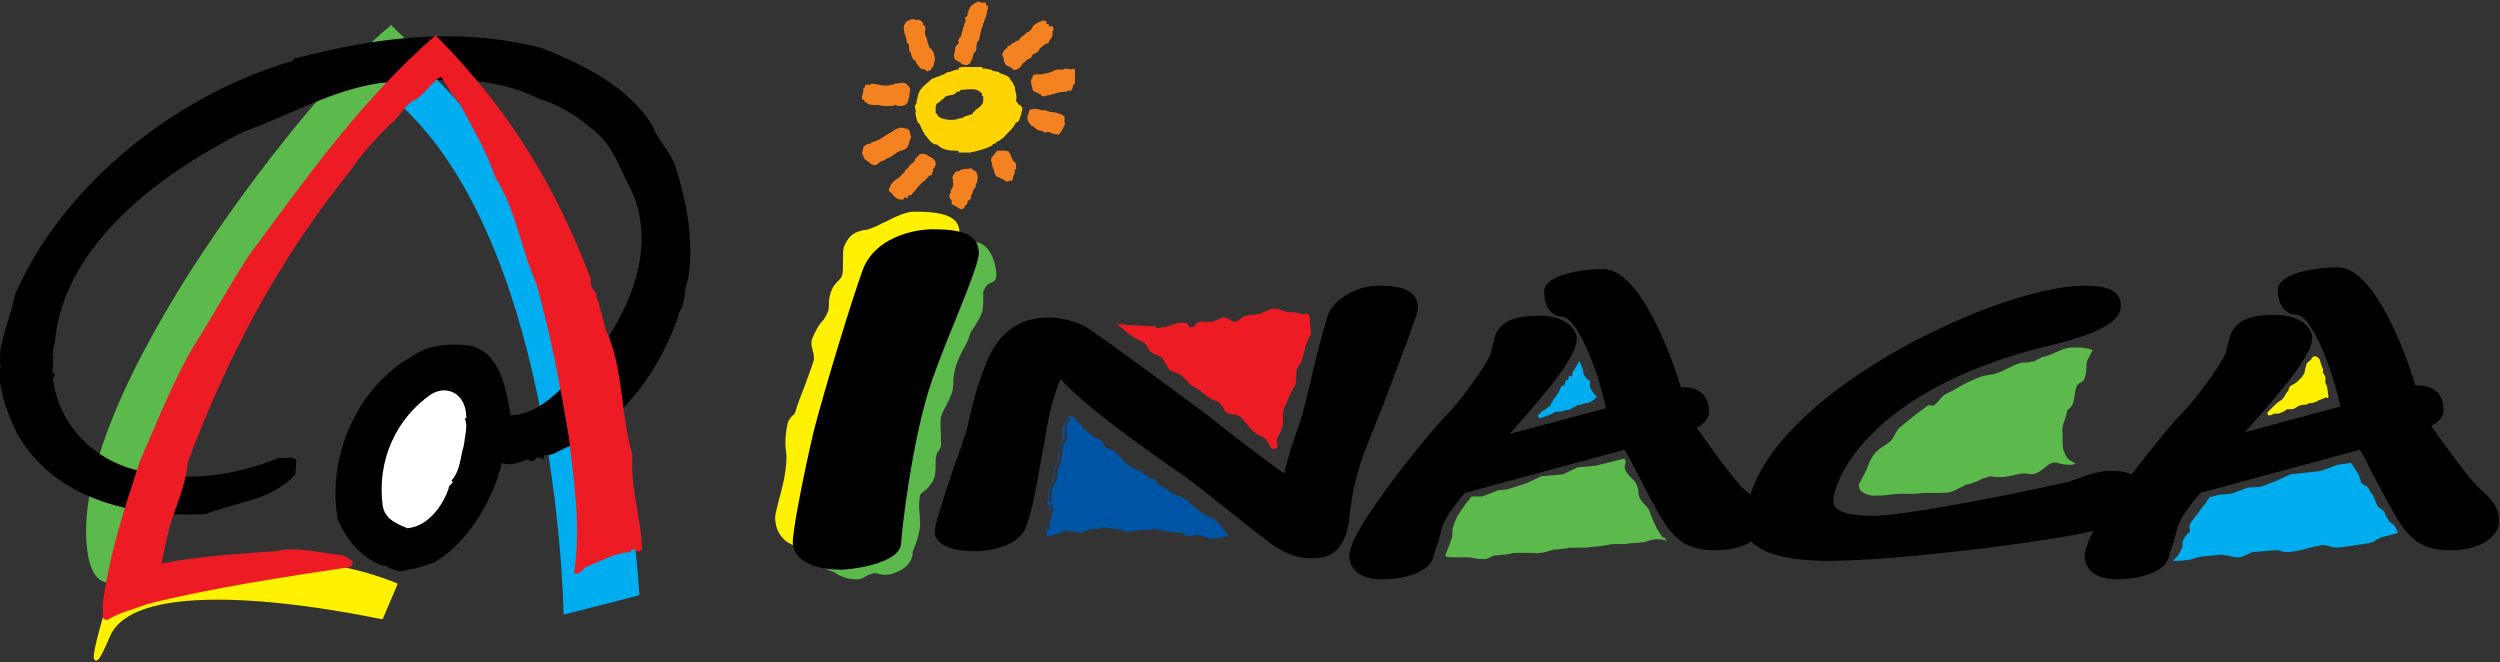
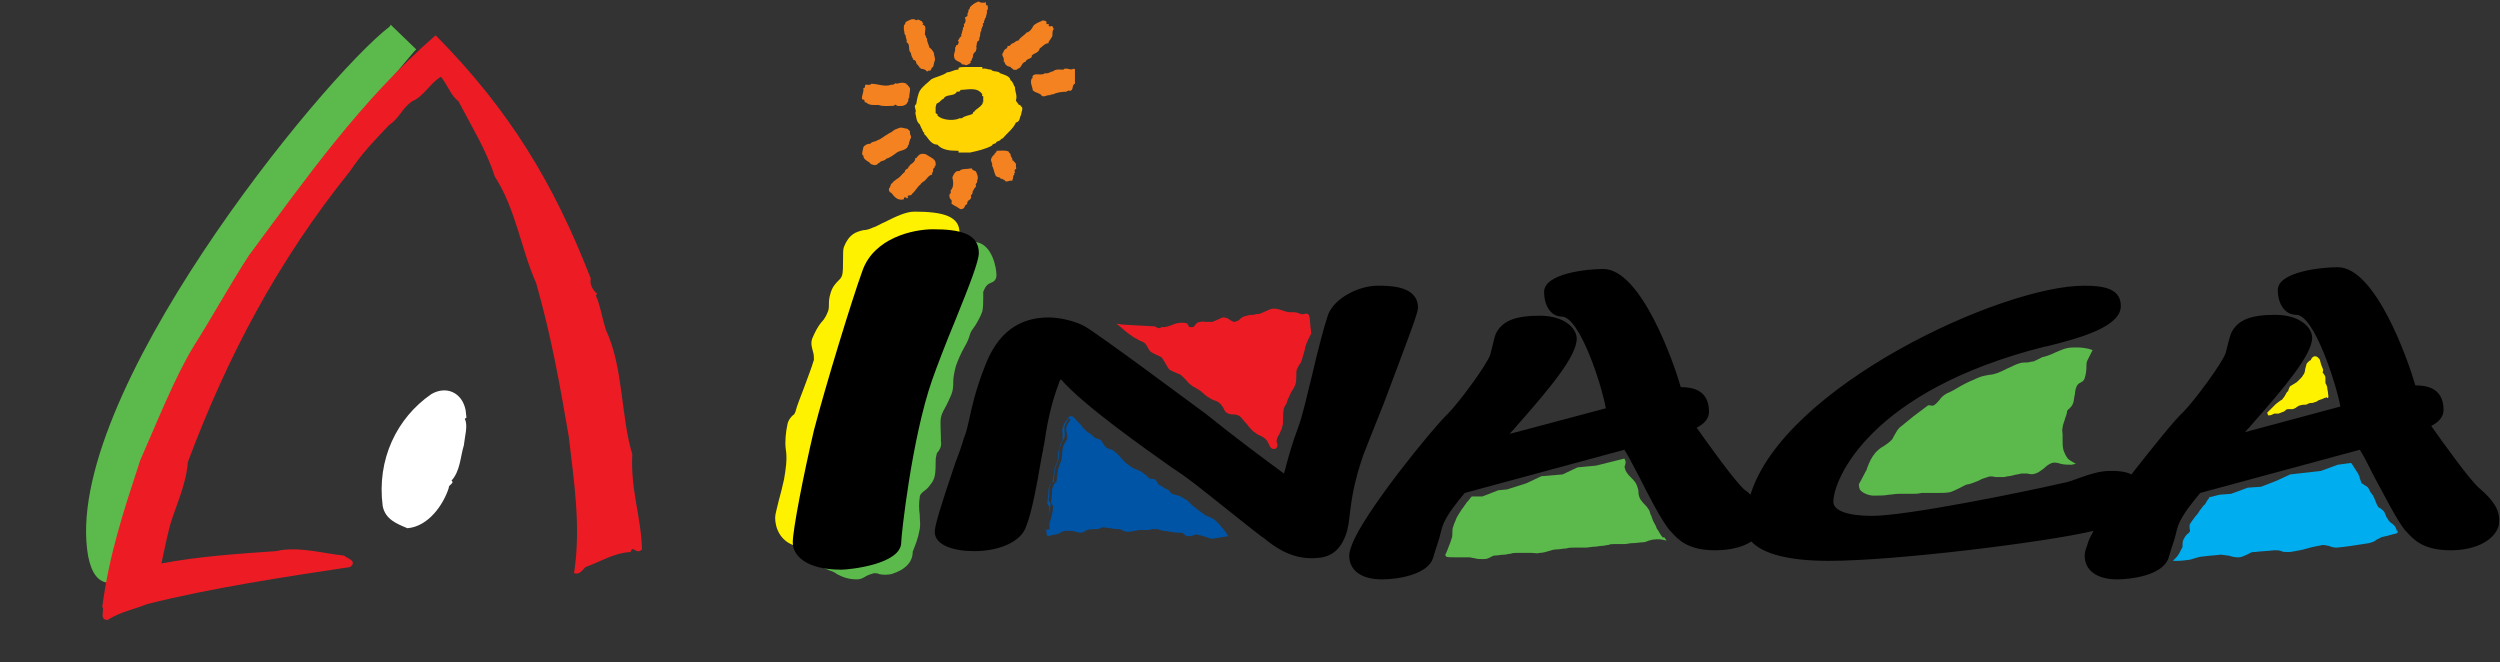
<svg xmlns="http://www.w3.org/2000/svg" version="1.1" id="Layer_1" x="0px" y="0px" viewBox="0 0 283.5 75.1" style="enable-background:new 0 0 283.5 75.1;" xml:space="preserve">
  <rect x="0" y="0" width="283.5" height="75.1" fill="#333333" stroke="none" />
  <style type="text/css">.st0{fill:#0054A6;}	.st1{fill:#00AEEF;}	.st2{fill:#5BBA4B;}	.st3{fill:#FFF200;}	.st4{fill:#FFFFFF;}	.st5{fill:#FFD400;}	.st6{fill:#F58220;}	.st7{fill:#ED1C24;}</style>
  <g>
    <path class="st0" d="M119.1,60.5c0,0-0.1-0.6-0.1-1.1c0.1-0.4,0.4-1.2,0.4-1.8c0.1-0.4-0.3-0.4-0.2-0.8c0.1-0.4,0.1-1,0.1-1.3 c0.1-0.3,0.3-0.9,0.5-0.8c0,0,0-0.3,0.2-1.5c0.1-0.4,0.4-1,0.4-1.3c0.1-0.4,0-0.6,0.1-1c0.1-0.6,0.4-0.8,0.5-1.1 c0.1-0.4-0.1-0.8-0.1-1.2c0.1-0.6,0.5-0.9,0.6-1.2c0-0.1,0.2,0.1,0.7,0.6c0.2,0.2,0.3,0.5,0.7,0.8c0.3,0.3,0.8,0.6,1.1,0.9 c0.2,0.2,0.5,0.1,0.7,0.3c0.2,0.2,0.4,0.6,0.6,0.8c0.3,0.3,0.7,0.2,1,0.5c0.5,0.4,1,1.1,1.7,1.6c0.4,0.3,0.9,0.5,1.5,0.8 c0.2,0.2,0.5,0.5,0.7,0.7c0.2,0.1,0.5,0.1,0.7,0.2c0.2,0.1,0.3,0.4,0.5,0.6c0.3,0.2,0.6,0.4,0.9,0.6c0.2,0.2,0.2,0.3,0.4,0.5 c0.2,0.1,0.7,0.2,0.9,0.4c0.2,0.1,0.4,0.3,0.7,0.4c0.2,0.1,0.4,0.4,0.7,0.6c0.3,0.3,0.8,0.5,1.2,0.8c0.5,0.4,0.9,0.4,1.4,0.8 c0.7,0.6,1.3,1.5,1.3,1.5l-1.4,0.2c0,0-0.8-0.3-1.7-0.4c-0.3-0.1-0.6,0.2-0.9,0.2c-0.2,0-0.4-0.4-0.7-0.4c-0.3,0-0.7-0.1-1.1-0.1 c-0.3,0-0.6-0.1-0.9-0.1c-0.3,0-0.6-0.3-0.9-0.3c-0.3,0-0.6,0.1-0.9,0.1c-0.4,0-0.7,0-1.1-0.1c-0.4,0-0.9,0.3-1.3,0.2 c-0.4,0-0.6-0.3-0.9-0.3c-0.5,0-1.3-0.2-1.7-0.1c-0.4,0-0.4,0.1-0.7,0.2c-0.4,0-0.8,0-1.2,0.1c-0.3,0-0.4,0.3-0.6,0.3 c-0.3,0-0.8-0.2-1-0.1c-0.4,0.1-0.6-0.1-1-0.1c-0.3,0.1-0.6,0.3-0.9,0.4C119.5,60.3,119.3,60.4,119.1,60.5z" />
    <path class="st0" d="M137.4,61.1L137.4,61.1c-0.1,0-0.8-0.3-1.7-0.5l-0.1,0c-0.1,0-0.2,0-0.3,0.1c-0.2,0.1-0.4,0.1-0.6,0.1 c-0.2,0-0.3-0.1-0.4-0.2c-0.1-0.1-0.2-0.2-0.3-0.2c-0.1,0-0.3,0-0.5,0c-0.2,0-0.4,0-0.6-0.1c-0.3,0-0.6-0.1-0.9-0.1 c-0.2,0-0.3-0.1-0.5-0.1c-0.1-0.1-0.3-0.1-0.4-0.1c-0.2,0-0.3,0-0.4,0c-0.2,0-0.3,0.1-0.5,0.1c-0.2,0-0.4,0-0.5,0 c-0.2,0-0.4,0-0.5,0c-0.2,0-0.4,0.1-0.6,0.1c-0.2,0.1-0.5,0.1-0.7,0.1l-0.1,0c0,0,0,0,0,0c-0.2,0-0.4-0.1-0.6-0.2 c-0.1-0.1-0.2-0.1-0.4-0.1c-0.2,0-0.5,0-0.8-0.1c-0.3,0-0.6-0.1-0.9-0.1c-0.2,0-0.2,0-0.3,0.1c-0.1,0-0.2,0.1-0.4,0.1 c-0.4,0-0.8,0-1.2,0.1c-0.1,0-0.1,0-0.2,0.1c-0.1,0.1-0.2,0.2-0.4,0.2c-0.2,0-0.4,0-0.6-0.1c-0.1,0-0.3-0.1-0.4-0.1 c-0.3,0-0.4,0-0.6,0c-0.1,0-0.3,0-0.4,0c-0.1,0-0.3,0.1-0.4,0.2c-0.2,0.1-0.3,0.2-0.5,0.2l-0.9,0.2l-0.1-0.2c0,0-0.1-0.6-0.1-1.2 c0-0.2,0.1-0.5,0.2-0.8c0.1-0.3,0.2-0.7,0.2-1c0-0.1,0-0.2-0.1-0.3c-0.1-0.1-0.2-0.3-0.1-0.5c0-0.3,0.1-0.7,0.1-1l0-0.3 c0,0,0.2-0.8,0.5-1c0-0.2,0.1-0.6,0.2-1.4c0-0.2,0.1-0.3,0.2-0.5c0.1-0.3,0.2-0.6,0.2-0.7c0-0.2,0-0.3,0-0.4c0-0.2,0-0.3,0.1-0.6 c0.1-0.4,0.2-0.7,0.3-0.8c0.1-0.1,0.1-0.2,0.1-0.3c0-0.2,0-0.4,0-0.6c0-0.2-0.1-0.4,0-0.6c0.1-0.5,0.3-0.8,0.5-1 c0.1-0.1,0.1-0.2,0.2-0.3l0.1-0.1l0.2,0c0.1,0,0.3,0.1,0.6,0.5l0.2,0.2c0.1,0.1,0.2,0.2,0.3,0.3c0.1,0.2,0.2,0.3,0.4,0.5 c0.1,0.1,0.3,0.3,0.5,0.4c0.2,0.1,0.4,0.3,0.6,0.5c0.1,0.1,0.1,0.1,0.2,0.1c0.1,0,0.3,0.1,0.5,0.2c0.1,0.1,0.2,0.2,0.3,0.4 c0.1,0.2,0.2,0.3,0.3,0.4c0.1,0.1,0.3,0.2,0.4,0.2c0.2,0.1,0.4,0.1,0.6,0.3c0.2,0.2,0.5,0.4,0.7,0.7c0.3,0.3,0.6,0.7,1,0.9 c0.2,0.2,0.4,0.3,0.7,0.4c0.2,0.1,0.5,0.2,0.8,0.4c0.1,0.1,0.2,0.2,0.4,0.3c0.1,0.1,0.2,0.3,0.3,0.3c0.1,0.1,0.2,0.1,0.3,0.1 c0.1,0,0.3,0,0.4,0.1c0.1,0.1,0.2,0.2,0.3,0.4c0.1,0.1,0.1,0.2,0.2,0.2c0.2,0.1,0.3,0.2,0.5,0.3c0.1,0.1,0.2,0.1,0.4,0.2 c0.2,0.1,0.2,0.2,0.3,0.3c0.1,0.1,0.1,0.1,0.2,0.2c0.1,0,0.2,0.1,0.4,0.1c0.2,0.1,0.4,0.1,0.6,0.2c0.2,0.1,0.4,0.3,0.7,0.4 c0.1,0.1,0.2,0.2,0.3,0.3c0.1,0.1,0.2,0.2,0.4,0.4c0.2,0.1,0.3,0.2,0.5,0.4c0.2,0.1,0.4,0.3,0.6,0.4c0.2,0.2,0.4,0.3,0.7,0.4 c0.2,0.1,0.5,0.2,0.7,0.4c0.7,0.6,1.3,1.5,1.3,1.5l0.2,0.3L137.4,61.1z M135.6,60.3c0,0,0.1,0,0.1,0c0.8,0.1,1.5,0.4,1.7,0.4l1-0.2 c-0.2-0.3-0.6-0.8-1.1-1.1c-0.2-0.2-0.4-0.3-0.6-0.4c-0.2-0.1-0.5-0.2-0.8-0.5c-0.2-0.1-0.4-0.3-0.6-0.4c-0.2-0.1-0.4-0.3-0.6-0.4 c-0.2-0.1-0.3-0.3-0.5-0.4c-0.1-0.1-0.2-0.2-0.2-0.2c-0.2-0.2-0.4-0.3-0.7-0.4c-0.1-0.1-0.3-0.1-0.5-0.2c-0.2-0.1-0.3-0.1-0.5-0.2 c-0.2-0.1-0.2-0.2-0.3-0.3c-0.1-0.1-0.1-0.1-0.2-0.2c-0.1-0.1-0.2-0.1-0.3-0.2c-0.2-0.1-0.4-0.2-0.6-0.4c-0.1-0.1-0.2-0.2-0.3-0.4 c-0.1-0.1-0.1-0.2-0.2-0.2c0,0-0.1,0-0.2,0c-0.2,0-0.3,0-0.5-0.2c-0.1-0.1-0.3-0.2-0.4-0.4c-0.1-0.1-0.2-0.2-0.3-0.3 c-0.2-0.2-0.5-0.3-0.7-0.4c-0.3-0.1-0.5-0.3-0.7-0.4c-0.4-0.3-0.7-0.7-1-1c-0.2-0.2-0.4-0.5-0.7-0.7c-0.1-0.1-0.3-0.1-0.4-0.2 c-0.2-0.1-0.4-0.1-0.6-0.3c-0.1-0.1-0.3-0.3-0.4-0.5c-0.1-0.1-0.1-0.2-0.2-0.3c-0.1-0.1-0.2-0.1-0.3-0.1c-0.1,0-0.3-0.1-0.4-0.2 c-0.2-0.1-0.4-0.3-0.6-0.4c-0.2-0.2-0.4-0.3-0.6-0.4c-0.2-0.2-0.4-0.4-0.5-0.6c-0.1-0.1-0.1-0.2-0.2-0.3l-0.2-0.2 c-0.1-0.1-0.2-0.2-0.3-0.3c0,0.1-0.1,0.1-0.1,0.2c-0.1,0.2-0.3,0.4-0.4,0.8c0,0.1,0,0.3,0,0.4c0,0.2,0.1,0.5,0,0.8 c-0.1,0.2-0.1,0.3-0.2,0.4c-0.1,0.2-0.2,0.4-0.3,0.7c-0.1,0.2-0.1,0.3-0.1,0.5c0,0.1,0,0.3,0,0.5c0,0.2-0.1,0.5-0.2,0.8 c-0.1,0.2-0.1,0.3-0.2,0.4c-0.2,1.2-0.2,1.5-0.2,1.5l0,0.3l-0.2-0.1c-0.1,0.1-0.2,0.4-0.3,0.7l0,0.3c0,0.3,0,0.7-0.1,1 c0,0.1,0,0.2,0.1,0.3c0.1,0.1,0.2,0.3,0.1,0.6c0,0.3-0.2,0.7-0.3,1.1c-0.1,0.3-0.2,0.5-0.2,0.7c0,0.3,0,0.6,0,0.8l0.5-0.1 c0.1,0,0.3-0.1,0.4-0.2c0.2-0.1,0.3-0.2,0.5-0.2c0.2,0,0.4,0,0.6,0c0.1,0,0.3,0.1,0.4,0c0,0,0.1,0,0.1,0c0.1,0,0.3,0,0.5,0.1 c0.2,0,0.3,0.1,0.4,0.1c0.1,0,0.1,0,0.2-0.1c0.1-0.1,0.2-0.2,0.5-0.2c0.4,0,0.8-0.1,1.2-0.1c0.1,0,0.2,0,0.3-0.1 c0.1,0,0.2-0.1,0.5-0.1c0,0,0.1,0,0.1,0c0.3,0,0.6,0,0.8,0.1c0.3,0,0.6,0.1,0.8,0.1c0.2,0,0.4,0.1,0.6,0.2c0.1,0.1,0.2,0.1,0.4,0.1 l0.1,0.2v-0.2c0.2,0,0.4-0.1,0.6-0.1c0.2-0.1,0.5-0.1,0.7-0.1c0.2,0,0.4,0,0.5,0c0.2,0,0.4,0,0.6,0l0.1,0c0.1,0,0.2,0,0.3-0.1 c0.2,0,0.3-0.1,0.5-0.1c0.2,0,0.4,0.1,0.5,0.2c0.1,0.1,0.3,0.1,0.3,0.1c0.3,0,0.6,0.1,0.9,0.1c0.2,0,0.4,0,0.6,0.1 c0.2,0,0.3,0,0.5,0c0.2,0,0.3,0.1,0.5,0.2c0.1,0.1,0.2,0.1,0.2,0.1c0.2,0,0.3,0,0.4-0.1C135.3,60.3,135.5,60.3,135.6,60.3z" />
    <g>
-       <path class="st1" d="M180.3,43.9l0-0.7l-0.4-0.3l-0.3-0.4l-0.1-0.6l-0.4-1l-0.2,0.4c0,0-0.4,0.7-0.5,0.8c-0.1,0.1-0.1,0.3-0.1,0.4 c0,0.1,0,0.1,0,0.2c-0.1-0.1-0.3-0.1-0.4,0l0,0.1c0,0.1-0.1,0.2-0.1,0.2c0,0,0,0,0,0.1c0,0,0,0,0,0c-0.1,0-0.2,0-0.3,0.2 c0,0.1,0,0.2-0.1,0.3c0,0,0,0.1,0,0.1c0,0,0,0,0,0c-0.1,0-0.3,0-0.4,0.2c0,0.1-0.1,0.2-0.1,0.3c-0.1,0.2-0.2,0.4-0.3,0.5 c-0.1,0.1-0.1,0.2-0.2,0.3c-0.1,0.1-0.2,0.2-0.2,0.3c-0.1,0.1-0.1,0.2-0.2,0.3c-0.1,0.1-0.1,0.3-0.2,0.4c-0.1,0.1-0.3,0.2-0.4,0.3 c-0.1,0.1-0.2,0.2-0.3,0.2c-0.1,0.1-0.2,0.1-0.3,0.2c-0.1,0-0.1,0.1-0.1,0.1l0,0l0,0.1c0,0,0,0-0.1,0l-0.2,0.2l0.1,0.3h0.1 c0,0,0.2,0,0.7-0.2l0.5-0.2c0.1,0,0.3-0.1,0.4-0.2c0.1-0.1,0.2-0.1,0.3-0.1c0.1,0,0.2,0,0.3,0c0.1,0,0.3,0,0.4-0.1 c0.1,0,0.2,0,0.4-0.1c0.2,0,0.3,0,0.5-0.1c0.1-0.1,0.3-0.2,0.4-0.2c0.1-0.1,0.2-0.1,0.3-0.2c0.1-0.1,0.3-0.1,0.4-0.1 c0.1,0,0.2,0,0.3-0.1c0.1,0,0.3-0.1,0.4-0.1c0.1,0,0.3,0,0.4-0.1c0.4-0.2,0.6-0.4,0.7-0.5l0.1-0.1l-0.4-0.4L180.3,43.9z" />
      <path class="st1" d="M271.8,60.3c0,0,0-0.1,0-0.1c0-0.1-0.1-0.3-0.2-0.5c-0.1-0.1-0.2-0.2-0.3-0.3c-0.2-0.1-0.4-0.3-0.5-0.5 c-0.1-0.1-0.1-0.2-0.2-0.3c-0.1-0.2-0.1-0.3-0.2-0.5c-0.1-0.2-0.3-0.3-0.4-0.4c-0.1-0.1-0.2-0.1-0.3-0.2c-0.1-0.1-0.2-0.4-0.3-0.6 c-0.1-0.3-0.2-0.5-0.3-0.7c-0.1-0.1-0.2-0.3-0.3-0.4l-0.2-0.4c-0.1-0.2-0.3-0.3-0.5-0.4c-0.1-0.1-0.3-0.2-0.3-0.2 c-0.1-0.2-0.1-0.4-0.2-0.5c0-0.2-0.1-0.4-0.2-0.6c-0.4-0.6-0.7-1.1-0.7-1.1l-0.1-0.1l-1.5,0.2l-1.9,0.7l-3.5,0.4l-1.5,0.7 l-1.8,0.7l-1.5,0.1l-1.9,0.7l-1.3,0.1l-1.2,0.3l0,0.1c0,0-0.2,0.2-0.4,0.6c-0.1,0.1-0.1,0.2-0.2,0.2c-0.1,0.1-0.2,0.3-0.3,0.4 c-0.2,0.2-0.3,0.5-0.5,0.7l-0.1,0.1c-0.3,0.4-0.6,0.8-0.7,1c0,0.1,0,0.3,0,0.4c0,0.1,0.1,0.3,0,0.4c0,0.1-0.2,0.2-0.3,0.3 c-0.2,0.2-0.3,0.4-0.4,0.6c-0.1,0.2-0.1,0.4-0.1,0.6c0,0.2,0,0.3-0.1,0.4c-0.3,0.7-0.6,1-0.6,1l-0.4,0.4l0.6,0c0,0,0.4,0,1.1-0.1 c0.2,0,0.5-0.1,0.8-0.2c0.3-0.1,0.7-0.2,1-0.2c0.6-0.1,1.2-0.1,1.9-0.2c0.3,0,0.6,0.1,0.9,0.1c0.3,0.1,0.7,0.2,1,0.2 c0.1,0,0.2,0,0.2,0c0.3,0,0.6-0.2,0.9-0.3c0.2-0.1,0.5-0.3,0.7-0.3l0.2,0c0.7-0.1,1.4-0.1,2.2-0.2c0.3,0,0.6,0,0.8,0.1 c0.2,0.1,0.4,0.1,0.8,0.1c0.1,0,0.1,0,0.2,0c0.5-0.1,1.3-0.2,1.9-0.4c0.7-0.2,1.3-0.3,1.8-0.4c0.3,0,0.5,0.1,0.7,0.1 c0.2,0.1,0.5,0.2,0.9,0.2c1.1-0.1,2.3-0.3,3.6-0.5c0.4-0.1,0.7-0.2,0.9-0.4c0.2-0.1,0.4-0.2,0.6-0.3c0.5-0.1,0.9-0.2,1.2-0.3 c0.4-0.1,0.6-0.1,0.6-0.3l0-0.2L271.8,60.3z" />
-       <path class="st1" d="M47,6.8l-0.1-0.1l-4.5,2.8l0.3,0.2C63.1,24.1,63.9,69,63.9,69.4l0,0.3l8.6-2.2l0-0.2 C69.5,23.6,47.2,6.9,47,6.8z" />
    </g>
    <g>
      <path class="st2" d="M110.9,27.5c-0.8-0.2-1.8-0.4-3.3-0.4c-2.3,0-6.7,1-8,4.7c-1.2,3.3-4.2,12.9-5.5,18.1 c-1.2,5-2.4,11.3-2.4,12.7c0,1.1,1.2,1.6,2.4,2.1l0.3,0.1c0.2,0.1,0.4,0.2,0.5,0.3c0.6,0.3,1.2,0.6,2.3,0.6c0.3,0,0.6-0.1,0.9-0.3 c0.3-0.2,0.7-0.3,1-0.4c0.2,0,0.4,0,0.6,0.1c0.4,0.1,0.9,0.1,1.4,0c1.6-0.5,2.4-1.4,2.4-2.5c0-0.1,0.1-0.2,0.1-0.3 c0.2-0.5,0.5-1.2,0.7-2.3c0.1-0.5,0-1,0-1.6c-0.1-0.7-0.1-1.4,0-2c0-0.3,0.2-0.5,0.6-0.8c0.3-0.2,0.5-0.5,0.8-0.9 c0.4-0.6,0.4-1.4,0.4-2.1c0-0.4,0-0.7,0.1-1c0-0.2,0.1-0.3,0.2-0.4c0.2-0.3,0.4-0.6,0.3-1.2l0-0.4c0-0.6-0.1-1.8,0-2.2 c0.1-0.6,0.4-1,0.6-1.4c0.2-0.4,0.4-0.8,0.6-1.3c0.2-0.5,0.2-1,0.2-1.4c0-0.5,0.1-1,0.3-1.8c0.2-0.6,0.6-1.5,1-2.2 c0.3-0.5,0.5-1,0.6-1.4c0.1-0.3,0.3-0.6,0.6-1c0.3-0.5,0.6-1,0.8-1.6c0.1-0.5,0.1-1,0.1-1.4c0-0.3,0-0.7,0-0.8 c0.3-0.8,0.6-0.9,0.8-1c0.2-0.1,0.7-0.2,0.7-0.9C113,30.3,112.5,27.9,110.9,27.5z" />
      <path class="st2" d="M188,60.1c-0.1-0.1-0.2-0.3-0.2-0.4c-0.1-0.2-0.3-0.5-0.4-0.8c-0.1-0.2-0.1-0.4-0.2-0.5 c-0.1-0.2-0.1-0.5-0.3-0.7c-0.1-0.2-0.3-0.4-0.5-0.6c-0.2-0.2-0.3-0.4-0.4-0.5c-0.1-0.2-0.2-0.5-0.2-0.8c0-0.3-0.1-0.5-0.2-0.8 c-0.1-0.3-0.4-0.6-0.7-0.9c-0.3-0.3-0.6-0.7-0.6-0.9c-0.1-0.2-0.1-0.3,0-0.5c0-0.1,0.1-0.3,0-0.5l-0.1-0.2l-3.2,0.8l-2.1,0.2 l-1.7,0.8l-2.4,0.2l-1.7,0.8l-2.2,0.7l-1,0.1l-1.8,0.7l-1.2,0l-0.1,0.1c0,0-0.2,0.3-0.5,0.6c-0.1,0.2-0.3,0.4-0.4,0.6l-0.1,0.1 c-0.3,0.5-0.6,0.9-0.7,1.2c0,0.1-0.2,0.4-0.3,0.8c-0.1,0.2-0.1,0.5-0.1,0.7c0,0.2,0,0.5-0.1,0.7c-0.1,0.4-0.3,0.8-0.4,1.1 c-0.1,0.3-0.2,0.5-0.3,0.7c0,0.3,0.3,0.3,0.9,0.3c0.4,0,1,0,1.8,0c0.2,0,0.4,0.1,0.6,0.1c0.3,0.1,0.6,0.1,0.9,0.1 c0.1,0,0.1,0,0.2,0c0.3,0,0.5-0.1,0.7-0.2c0.2-0.1,0.3-0.2,0.5-0.2c0.4,0,0.7-0.1,1.1-0.1c0.2,0,0.4-0.1,0.7-0.1 c0.2-0.1,0.5-0.1,0.7-0.1c0.2,0,0.3,0,0.5,0c0.2,0,0.4,0,0.6,0c0.2,0,0.4,0,0.6,0c0.3,0,0.6,0.1,0.9,0c0.3,0,0.7-0.1,1-0.2 c0.3-0.1,0.6-0.2,1-0.2c0.3,0,0.6-0.1,1-0.1c0.3-0.1,0.6-0.1,0.9-0.1c0.2,0,0.4,0,0.7,0c0.2,0,0.4,0,0.6,0c0.3,0,0.7-0.1,1-0.1 c0.3,0,0.6-0.1,0.9-0.1c0.2,0,0.5-0.1,0.7-0.1c0.2-0.1,0.4-0.1,0.7-0.1c0.2,0,0.3,0,0.5,0c0.2,0,0.4,0,0.6,0 c0.3,0,0.6-0.1,0.8-0.1c0.5,0,1-0.1,1.3-0.1c0.2,0,0.5-0.1,0.7-0.2c0.1,0,0.3-0.1,0.4-0.1c0.7-0.1,1.1,0,1.1,0l0.5,0.1l-0.3-0.4 C188.6,61.1,188.4,60.8,188,60.1z" />
      <path class="st2" d="M237,39.6c0,0-0.6-0.2-1.5-0.2c-0.4,0-0.8,0-1.2,0.1c-0.4,0.1-0.8,0.3-1.3,0.5c-0.4,0.2-0.9,0.4-1.4,0.5 c-0.2,0.1-0.4,0.2-0.6,0.3c-0.2,0.1-0.4,0.2-0.5,0.2c-0.2,0-0.4,0.1-0.6,0.1c-0.3,0-0.6,0-0.9,0.1c-0.4,0.1-0.9,0.4-1.4,0.6 c-0.4,0.2-0.8,0.4-1.1,0.5c-0.3,0.1-0.6,0.2-0.9,0.2c-0.4,0.1-0.7,0.1-1.2,0.3c-0.7,0.3-1.4,0.6-2.1,1c-0.5,0.3-1,0.6-1.5,0.8 c-0.4,0.2-0.7,0.5-0.9,0.8c-0.2,0.2-0.4,0.5-0.7,0.6c0,0-0.1,0-0.1,0c-0.2,0-0.4-0.1-0.5,0l-0.4,0.3c-0.4,0.3-0.8,0.6-1.2,0.9 c-0.5,0.4-1,0.8-1.6,1.3c-0.3,0.3-0.4,0.6-0.6,0.9c-0.1,0.2-0.2,0.4-0.3,0.5c-0.3,0.3-0.6,0.5-0.9,0.7c-0.4,0.2-0.7,0.5-0.9,0.7 c-0.5,0.6-0.7,1.1-0.9,1.6c-0.1,0.2-0.1,0.4-0.2,0.5c-0.5,1-0.8,1.5-0.8,1.5l0,0.1c0,0,0,0.2,0.1,0.5c0.2,0.3,0.7,0.6,1.4,0.7 c0.2,0,0.3,0,0.5,0c0.4,0,0.9,0,1.4-0.1c0.3,0,0.7-0.1,1.1-0.1c0.3,0,0.6,0,0.9,0c0.2,0,0.4,0,0.6,0c0.4,0,0.7,0,1.1-0.1 c0.3,0,0.8,0,1.2,0c0.2,0,0.4,0,0.7,0c0.5,0,0.9,0,1.4-0.1c0.3-0.1,0.7-0.3,1.1-0.5c0.4-0.2,0.7-0.4,1-0.4 c0.4-0.1,0.8-0.3,1.1-0.4c0.3-0.2,0.7-0.3,1-0.4c0.2-0.1,0.5-0.1,0.9,0c0.4,0,0.7,0,1,0c0.3-0.1,0.7-0.1,1-0.2 c0.3-0.1,0.6-0.1,0.9-0.2c0.2,0,0.4,0,0.7,0c0.3,0.1,0.7,0.1,0.9,0c0.4-0.1,0.7-0.4,1-0.6c0.3-0.3,0.6-0.5,0.9-0.6 c0.3-0.1,0.7,0,1,0.1c0.4,0.1,0.8,0.1,1.2,0.1l0.5-0.1l-0.5-0.3c-0.4-0.2-0.6-0.5-0.8-1c-0.2-0.4-0.2-0.9-0.2-1.4 c0-0.2,0-0.4,0-0.6c0-0.3-0.1-0.5,0-0.8c0-0.3,0.2-0.7,0.3-1.1c0.1-0.3,0.2-0.5,0.2-0.7c0-0.2,0.2-0.3,0.3-0.4 c0.1-0.1,0.3-0.3,0.4-0.6c0.1-0.3,0.1-0.7,0.2-1c0-0.3,0.1-0.7,0.2-0.9c0.1-0.2,0.2-0.3,0.4-0.4c0.2-0.1,0.4-0.2,0.5-0.5 c0.1-0.3,0.2-0.8,0.2-1.2c0-0.3,0-0.6,0.1-0.8c0.3-0.6,0.5-1,0.5-1l0.1-0.2L237,39.6z" />
      <path class="st2" d="M44.2,3C36.5,8.9,6.8,45.3,10,63.1c0.4,2,1.2,3,2.5,3c1.7,0,3.4-1.7,3.5-1.8l0.1-0.1l0-0.1 c0.1-0.3,7.4-31,30.9-58.3l0.2-0.2l-2.9-2.8L44.2,3z" />
    </g>
    <g>
      <path class="st3" d="M264,44.6c0-0.2-0.1-0.5-0.1-0.7c0-0.1-0.1-0.2-0.1-0.3c-0.1-0.1-0.1-0.2-0.1-0.3c0,0,0-0.1,0-0.2 c0-0.1,0-0.2,0-0.3c0-0.1-0.1-0.3-0.2-0.4c0-0.1-0.1-0.1-0.1-0.1c0,0,0-0.1,0-0.1c0-0.1,0.1-0.2,0-0.4c-0.1-0.2-0.1-0.3-0.2-0.5 c0-0.1-0.1-0.3-0.1-0.4c0,0,0-0.1-0.1-0.2c-0.1-0.1-0.2-0.3-0.5-0.3c-0.1,0-0.3,0.1-0.4,0.3c0,0.1-0.1,0.2-0.2,0.2 c-0.1,0.1-0.2,0.2-0.3,0.3c-0.1,0.2-0.1,0.4-0.2,0.7c0,0.2-0.1,0.5-0.2,0.6c-0.1,0.2-0.2,0.3-0.3,0.4c-0.1,0.1-0.2,0.2-0.3,0.3 c-0.1,0.1-0.2,0.2-0.4,0.3c-0.2,0.1-0.3,0.2-0.5,0.3c-0.1,0.1-0.1,0.3-0.2,0.4c0,0.1,0,0.2-0.1,0.2c-0.1,0.1-0.2,0.3-0.3,0.5 c-0.1,0.1-0.2,0.3-0.3,0.4c-0.1,0.1-0.2,0.1-0.3,0.2c-0.1,0.1-0.3,0.2-0.4,0.3c-0.1,0.1-0.3,0.3-0.4,0.4c-0.1,0.1-0.3,0.3-0.5,0.5 l-0.1,0.1l0.1,0.3h0.1c0.1,0,0.2,0,0.4-0.1l0.2-0.1c0,0,0,0,0.1,0c0.1,0,0.2,0,0.4,0c0.2-0.1,0.3-0.1,0.5-0.2 c0.1,0,0.2-0.1,0.3-0.2c0.1-0.1,0.2-0.1,0.3-0.1c0,0,0.1,0,0.2,0c0.1,0,0.2,0,0.3,0c0.2-0.1,0.3-0.1,0.4-0.2 c0.1-0.1,0.2-0.1,0.3-0.2c0.1,0,0.3-0.1,0.5-0.1c0.2,0,0.4,0,0.5-0.1c0.2-0.1,0.3-0.1,0.4-0.1c0.1,0,0.2,0,0.4-0.1 c0.1,0,0.3-0.1,0.4-0.2c0.1,0,0.2-0.1,0.3-0.1c0.3-0.1,0.4-0.2,0.5-0.2l0.1,0l0-0.1C264,45.3,264.1,45.1,264,44.6z" />
      <path class="st3" d="M103.7,24c-1,0-2.2,0.6-3.4,1.2c-0.5,0.2-0.9,0.5-1.3,0.6c-0.4,0.2-0.8,0.3-1.1,0.3c-0.8,0.2-1.6,0.4-2.2,1.9 c-0.1,0.3-0.1,0.7-0.1,1.5c0,0.6,0,1.4-0.1,1.7c-0.1,0.3-0.2,0.4-0.4,0.6c-0.3,0.3-0.7,0.7-0.9,1.4C94,33.8,94,34.2,94,34.5 c0,0.3,0,0.5-0.1,0.8c-0.2,0.5-0.4,0.9-0.8,1.3c-0.4,0.5-0.7,1.1-1,1.8c-0.2,0.6,0,1.1,0.1,1.5c0.1,0.3,0.1,0.7,0.1,0.9 c-0.3,1-0.7,2-1.1,3.1c-0.4,1.1-0.8,2-1,2.8c-0.1,0.2-0.1,0.3-0.3,0.4c-0.2,0.2-0.5,0.5-0.6,1c-0.2,0.9-0.3,2-0.2,2.8 c0.2,1.1,0,2.4-0.2,3.5c-0.2,0.9-0.4,1.7-0.6,2.4c-0.2,0.9-0.4,1.5-0.4,1.9c0,1.2,0.6,2.7,2.3,3.2c0.8,0.3,1.8,0.4,3,0.4 c0.9,0,6.8-0.6,6.8-3.1c0-0.8,1.2-11.8,3.5-18.4c0.6-1.8,1.6-4.3,2.6-6.8c1.6-4.1,2.7-6.7,2.7-7.5C108.9,24.5,106.9,24,103.7,24z" />
-       <path class="st3" d="M30.9,63.5c-9.7,0-18.1,3.3-18.2,3.3l-0.1,0l0,0.1c-1.5,4.9-2.2,7.6-1.9,7.9l0.1,0.1h0.1c0.2,0,0.4,0,1.6-2.8 c1.2-2.7,5.3-4.1,12.2-4.1c8.5,0,18.4,2.2,18.5,2.2l0.2,0l1.7-4l-0.2-0.1C40.9,64.5,36.2,63.5,30.9,63.5z" />
    </g>
    <path d="M156.9,45.8c2.9-7.7,3.9-10.3,3.9-10.9c0-2.5-3.2-2.5-4.6-2.5c-2.1,0-4.9,1.4-5.6,3.3c-0.5,1.5-1.2,4.2-1.8,6.8 c-0.6,2.4-1.1,4.7-1.6,6c-0.6,1.6-1,3-1.3,4.1c-0.1,0.4-0.2,0.8-0.3,1.1c-2.3-1.7-5.3-3.9-8.9-6.8C134.1,45,125,38.2,123,37 c-1.1-0.6-2.8-1-4.1-1c-3.4,0-5.8,1.8-7.2,5.5c-1.1,2.8-1.5,4.7-1.8,6.1c-0.2,0.8-0.3,1.4-0.6,2.1c-0.2,0.7-0.5,1.6-0.9,2.6 c-1.7,5-2.4,7.3-2.4,8c0,1.6,2.3,2.2,4.5,2.2c2.5,0,5.3-0.9,5.9-2.9c0.6-1.5,1.2-4.7,1.6-7.1l0.2-1.1c0.1-0.3,0.1-0.7,0.2-1 c0.3-2,0.7-4.4,1.7-7c0-0.1,0.1-0.2,0.2-0.4c2.5,2.9,9.3,7.7,12.7,10.1c0.8,0.5,1.3,0.9,1.6,1.1c1.4,1,7.3,5.8,8.4,6.6l0.3,0.2 c1.1,0.9,2.9,2.3,5.4,2.3c1.4,0,3-0.2,3.9-2.6c0.3-0.8,0.4-1.7,0.5-2.7c0.2-1.6,0.5-3.5,1.5-6.4C155.2,50.1,156,48,156.9,45.8z" />
    <path d="M281.2,55.4c-1.1-0.9-4.3-5.4-5.5-7.1c0.8-0.4,1.4-1,1.4-1.8c0-2.5-1.9-2.8-3.2-2.8c-0.8-2.8-4.5-13.4-8.8-13.4 c-1.8,0-6.8,0.5-6.8,2.6c0,1.4,0.7,2.8,2.1,2.8c2,0,4.5,7.7,5,10.4l-10.8,2.9c0.2-0.3,0.5-0.5,0.7-0.8c3.8-4.3,6.9-8,6.9-9.9 c0-1.1-1.3-2.6-4.2-2.6c-2.8,0-4.3,0.6-5,2.1c-0.1,0.3-0.2,0.6-0.3,1c-0.1,0.4-0.2,0.8-0.3,1.2c-0.4,1.2-3.6,5.5-4.8,6.7 c-0.9,0.8-3.4,3.9-5.9,7.1c-0.6-0.3-1.3-0.4-2.2-0.4l-0.2,0c-1.2,0-2.4,0.4-3.5,0.8c-0.6,0.2-1.3,0.5-2,0.6 c-4.3,1-17.6,3.7-21.5,3.7c-2.8,0-4.4-0.6-4.4-1.6c0-2.5,4.1-12.6,24-17.6l0.1,0c4.1-1,8.5-2.3,8.5-4.6c0-2.1-2.2-2.3-4.2-2.3 c-9.3,0-34,11.4-37.8,23.7c-0.2-0.2-0.4-0.4-0.6-0.5c-1.1-0.9-4.3-5.4-5.5-7.1c0.8-0.4,1.4-1,1.4-1.8c0-2.5-1.9-2.8-3.2-2.8 c-0.8-2.8-4.5-13.4-8.8-13.4c-1.8,0-6.7,0.5-6.7,2.6c0,1.6,0.8,2.8,2,2.8c2,0,4.5,7.6,5,10.4l-10.9,2.9c0.2-0.3,0.5-0.5,0.7-0.8 c3.8-4.3,6.9-8,6.9-10c0-1.1-1.3-2.6-4.2-2.6c-2.8,0-4.3,0.6-5,2.1c-0.1,0.3-0.2,0.6-0.3,1.1c-0.1,0.4-0.2,0.8-0.3,1.2 c-0.4,1.2-3.6,5.5-4.8,6.7c-1.7,1.6-9.6,11.3-10.9,14.9c-0.2,0.5-0.3,0.9-0.3,1.2c0,1.7,1.4,2.7,3.7,2.7c2,0,5.2-0.6,5.8-2.4 c0.2-0.7,0.4-1.3,0.6-1.9c0.2-0.6,0.3-1.2,0.5-1.8c0.5-1.3,1.6-2.6,2.5-3.7l18.1-4.9c0.4,0.6,1,1.8,1.7,3.1c1.1,2.2,2.4,4.7,3.4,6 l0.2,0.2c0.8,0.9,1.9,2.1,5,2.1c1.8,0,3.2-0.4,4.1-1c1.3,1.4,4.2,2.2,8.8,2.2c7.5,0,24.5-2.1,30-3.4c-0.3,0.6-0.6,1.1-0.7,1.6 c-0.2,0.5-0.3,0.9-0.3,1.2c0,1.7,1.4,2.7,3.7,2.7c1.4,0,5.1-0.4,5.8-2.4c0.2-0.7,0.4-1.3,0.6-1.9c0.2-0.6,0.3-1.2,0.5-1.8 c0.5-1.3,1.6-2.6,2.5-3.7l18.1-4.9c0.4,0.6,1,1.8,1.6,3c1.2,2.2,2.5,4.8,3.5,6.1l0.2,0.2c0.8,0.9,1.9,2.1,5,2.1 c3.8,0,5.5-1.9,5.5-3.2C283.5,57.8,282.7,56.7,281.2,55.4z" />
    <path d="M111,28.7c0-2.2-2.1-2.7-5.2-2.7c-2.3,0-6.7,1-8,4.7c-1.2,3.3-4.2,13.1-5.5,18.1c-1.2,5.1-2.4,11.3-2.4,12.7 c0,1.5,1.5,3.1,5.5,3.1c0.9,0,6.8-0.6,6.8-3.1c0-0.8,1.2-11.8,3.5-18.4c0.6-1.7,1.6-4.3,2.6-6.7C110,32.2,111,29.6,111,28.7z" />
-     <path d="M74,14.3c-2.7-4.5-7.8-6.9-12.4-8.8c-9.4-2.5-18.9-1.3-28,1.1l-0.1-0.1l-0.3,0.4c-13.1,3.8-26,13.9-31.5,26.5 c-0.5,2.7-2.2,6.2-1.6,8.3H0v1.7c0.3,2,1.1,4,1.9,5.7c4.2,7.4,12.8,9.6,21.4,9.2c3.6-1.4,7.6-1.6,10.2-4.5l0.1-1.6 c-0.5-0.6-1.3-0.1-1.9-0.3c-5.4,2.2-11.5,3-17.3,1.1C10,51.5,6.6,47.8,6,42.9c0.5-0.4-0.1-0.6-0.1-1c0.3-0.3-0.1-1.3,0.2-1.3 c-0.3-0.4,0-1.2,0.1-1.7c1-11.2,12-19.2,21.5-24c5.1-1.8,9.9-4.7,15.5-5.5c6.5-0.4,12.4-1,17.9,1.8c2.2,0.6,4.4,2,6,3.4 c2.2,1.6,3,4,4.1,6.2c3.8,7,0,15.1-4.5,20.5c-2.9,2.2-4.9,5.6-8.8,5.8c-0.5-2.9-1.1-7.1-4.6-7.9c-2.4-0.3-4.8-0.1-6.7,1.3 c-5.9,3.3-9.6,11.1-8.3,18.4c1,2.4,2.9,4.6,5.3,5.3l0.1-0.1c0.4,0.4,1.2,0.6,1.8,0.7c0.6-0.1,1.3-0.4,1.5-0.3l2.2-0.7 c3.8-2.2,6.7-7,7.7-11.3c1.2,0.4,1.9-0.1,3-0.4c0.4,0.5,0.9,0,1-0.3l0.2,0.2V52c0.3-0.4,0.3,0.3,0.6,0v-0.4 c1.3,0.2,2.2-1.1,3.6-1.1c5.9-3.5,9.5-8.6,11.7-14.8l-0.1-0.1c0.9-1.1,0.6-2.6,1.1-3.8c0.8-4.3-0.2-9.1-1.3-12.6 C76.3,17.5,74.5,15.8,74,14.3z" />
    <path class="st4" d="M52.8,46.5l0.1,0.9c-0.1-0.1-0.1,0.1-0.2,0.1c0.4,0.7,0,2-0.1,3c-0.4,1.3-0.4,2.9-1.4,4 c0.4,0.3-0.4,0.5-0.3,0.8c-0.6,1.9-2.3,4.4-4.7,4.6c-1.2-0.5-2.5-1-2.8-2.5c-0.7-5.3,1.6-10,5.5-12.7 C50.6,43.7,52.4,44.5,52.8,46.5z" />
    <path class="st5" d="M111.4,7.8c0.4-0.1,0.6,0.1,1,0.1c0.2,0.3,0.8,0.1,1,0.4c0.5,0.2,1.1,0.3,1.2,0.8c0.3,0.2,0.3,0.5,0.5,0.8 c0,0.6,0.3,0.9,0.1,1.5c0.1,0.2,0.2,0.3,0.3,0.4c0,0.1,0,0.1,0.1,0.1h0.1c0,0,0,0.1,0,0.1h0.1c0,0,0,0.1,0,0.1c0.3,0.1,0,0.6,0,0.9 c-0.2,0.3-0.1,0.8-0.6,0.9c-0.3,0.7-1,1.2-1.5,1.8c0,0-0.1,0-0.2,0.1c-0.1,0.2-0.4,0.2-0.5,0.3c-0.1,0.3-0.4,0.1-0.5,0.4 c-0.7,0.4-1.6,0.6-2.5,0.8c-0.4,0-0.9,0-1.3,0v-3.8c0.1-0.1,0.3-0.1,0.4-0.1c0.3-0.3,0.9-0.3,1.2-0.5c0.1-0.1,0-0.3,0.2-0.2v-0.1 c0.3-0.3,0.6-0.4,0.9-0.8c0.1-0.1-0.1-0.2,0.1-0.2l0-0.7h-0.1c-0.1-0.1,0-0.1,0-0.2c-0.6-0.9-1.7-0.5-2.6-0.5 c0,0.1-0.1,0.1-0.1,0.1V7.7c0.2-0.1,0.4-0.1,0.7-0.1c0.7,0,1.3,0,2,0L111.4,7.8z M108.6,17.1c-0.9,0-1.8-0.1-2.3-0.7 c-0.8,0-1.1-0.9-1.5-1.2c0-0.1,0-0.1,0-0.2h-0.1c-0.1-0.3-0.3-0.6-0.4-0.9c-0.4-0.3-0.4-0.9-0.5-1.3c0.2-0.4-0.3-0.7,0.1-1 c0.1-0.6,0.2-1.1,0.4-1.5c0.4-0.6,0.9-0.9,1.3-1.3c0.5-0.3,1.3-0.4,1.8-0.8c0.4,0,0.8-0.3,1.2-0.3c0.1,0,0.2-0.1,0.3-0.1v2.5 c-0.1,0.1-0.2,0.1-0.4,0.1c-0.3,0.6-1.2,0.2-1.5,0.8c-0.3,0.1-0.4,0.4-0.7,0.5c-0.2,0.1-0.1,0.3-0.2,0.4v0.7c0,0.1,0.3,0.1,0.2,0.3 c0.5,0.5,1.6,0.6,2.3,0.4c0.1,0,0.1-0.1,0.2-0.1V17.1z" />
    <path class="st6" d="M111.7,0.2c0.2,0.1,0,0.5,0.3,0.4c0,0.2,0.1,0.5-0.1,0.6c0.1,0.3-0.1,0.5-0.1,0.8c-0.1,0-0.1,0.1-0.1,0.1 c0,0.2-0.2,0.3-0.1,0.5c-0.3,0,0,0.4-0.2,0.4c0,0.1-0.2,0.4-0.1,0.5c-0.2,0.1-0.1,0.5-0.2,0.7c-0.1,0.1,0,0.3-0.1,0.4 c-0.3,0.1-0.2,0.5-0.3,0.7c0.1,0.1,0,0.4-0.1,0.6c-0.1,0-0.1,0.1-0.2,0.2c-0.1,0.1,0,0.4-0.2,0.6c0.1,0.2-0.3,0.2-0.1,0.4 c-0.1,0.1-0.4,0.3-0.6,0.3c-0.1-0.1-0.3-0.1-0.4-0.1c-0.2-0.4-0.9-0.3-0.9-0.9c-0.1-0.3,0.2-0.6,0.1-1c0.2-0.1,0-0.3,0.3-0.3 c0-0.1,0.2-0.3,0.1-0.4c-0.2-0.1,0.1-0.2,0.1-0.4c0.1-0.1,0.3-0.2,0.2-0.4c0.1-0.1,0.1-0.4,0.2-0.6V3.1c0.2,0,0.1-0.3,0.1-0.4 c0.2,0,0.1-0.2,0.2-0.3c0-0.1,0-0.3-0.1-0.4c0.2-0.1,0.4-0.2,0.3-0.4c0-0.1,0.2-0.3,0.1-0.4c0.1-0.2,0.2-0.2,0.2-0.4 c0.3-0.3,0.6-0.5,0.9-0.6c0.1-0.1,0.2,0.1,0.4,0.1H111.7z" />
    <path class="st6" d="M104.5,2.4c0.1,0,0.1,0.2,0.2,0.3l-0.1,0.1c0.6,0.1,0.2,0.8,0.3,1.2c0.2,0,0,0.3,0.2,0.3 c0,0.4,0.2,0.7,0.3,1.1c0.2,0.1,0.4,0.4,0.5,0.6c0,0.3,0.2,0.6,0.1,0.9h0c-0.1,0.2-0.1,0.5-0.2,0.7c-0.3,0.1-0.1,0.5-0.5,0.4 c-0.1,0.1-0.1,0.1-0.2,0.1c-0.1-0.2-0.4-0.3-0.7-0.3c0-0.1,0-0.1,0-0.1h-0.1c-0.1-0.3-0.4-0.4-0.4-0.6c0-0.1-0.1-0.3-0.3-0.3 c-0.1-0.2-0.3-0.5-0.3-0.8c-0.4-0.3,0-1-0.5-1.2c0.1-0.3-0.1-0.4-0.1-0.8c-0.2-0.1-0.1-0.4-0.2-0.6V2.9c0.1-0.1,0.2-0.3,0.2-0.4 c0.4-0.2,0.8-0.5,1.2-0.2C104.2,2.1,104.4,2.4,104.5,2.4z" />
    <path class="st6" d="M118.6,2.4C118.6,2.4,118.6,2.4,118.6,2.4l0.1,0.1c0,0,0,0.1-0.1,0.1c0.1,0.1,0.2,0.2,0.3,0.1 c0.1,0.1-0.1,0.3,0.2,0.3c0.3-0.2,0.3,0.2,0.4,0.3c-0.3,0.3,0,0.8-0.3,1c-0.1,0.3-0.3,0.3-0.3,0.6c-0.4,0-0.7,0.4-1,0.6 c-0.1,0.5-0.6,0.5-0.9,0.8c0.1,0.4-0.6,0.3-0.7,0.7c-0.5,0.1-0.4,0.7-0.9,0.8c-0.1,0.2-0.3,0.1-0.5,0.1c0-0.1-0.3-0.2-0.3-0.3 c-0.4-0.1-0.6-0.2-0.7-0.6h-0.1c0.2-0.5-0.4-0.7,0-1.1c0-0.2,0.2-0.3,0.3-0.4c0.2,0,0.1-0.3,0.2-0.3c0.3,0.1,0.3-0.3,0.6-0.3V4.9 c0.2-0.1,0.3-0.3,0.6-0.3c0.2-0.4,0.7-0.6,0.9-0.9c0.4-0.1,0.6-0.4,0.8-0.8c0.2-0.2,0.6-0.4,0.9-0.5C118.1,2.3,118.4,2.3,118.6,2.4 z" />
    <path class="st6" d="M121.7,7.8c0.1,0,0.2,0,0.2,0.1v1.6c-0.4,0.1-0.1,0.8-0.6,0.8c-0.2-0.1-0.3,0.1-0.4,0.1 c-0.5,0-1.1,0.1-1.5,0.3c-0.1,0-0.3,0-0.3,0.1c-0.4-0.1-0.8,0.4-1.1-0.1c-0.2-0.1-0.4-0.2-0.7-0.3c0,0,0-0.1-0.1-0.1 c-0.1,0-0.1-0.1-0.1-0.2c-0.1-0.4-0.3-0.8-0.1-1.2c0.1,0,0.1-0.1,0.1-0.1c-0.1-0.2,0.1-0.2,0.1-0.3c0.5-0.2,0.9,0.1,1.3-0.2 c0.4,0.1,0.6-0.2,0.9-0.2c0.3-0.3,0.8-0.2,1.2-0.2c0.1-0.2,0.4-0.1,0.5-0.1C121.4,7.9,121.6,7.9,121.7,7.8z" />
    <path class="st6" d="M101.1,9.6c0.3,0.1,0.4-0.3,0.6-0.1c0.3-0.1,0.7-0.2,1.1,0c0,0,0,0.1,0,0.1h0.1c0.1,0.2,0.3,0.3,0.3,0.5 c0,0.4-0.1,0.6-0.1,1c-0.2,0.1,0,0.4-0.2,0.5c-0.1,0.3-0.3,0.3-0.5,0.4c-0.3,0-0.6,0.1-0.8-0.1c-0.2-0.1-0.1,0.1-0.3,0.1 c-0.6,0-1.1,0.1-1.7-0.1c-0.4,0-1,0.1-1.4-0.3c-0.3,0.1,0-0.4-0.4-0.3C97.6,11,98,10.5,97.9,10c0.3,0,0.1-0.4,0.3-0.4 c0.1,0,0.5,0.1,0.6-0.1C99.6,9.5,100.3,9.9,101.1,9.6z" />
-     <path class="st6" d="M118.5,12.5c0.2,0.1,0.4,0.1,0.6,0.2c0.4,0,0.9,0.1,1.3,0.3h0.1c0,0.2,0.1,0.1,0.2,0.2 c0.1,0.3-0.1,0.6,0.1,0.8c-0.2,0.4-0.4,1-0.8,1.3c-0.2-0.1-0.5-0.1-0.8-0.2c-0.3-0.3-0.6,0-0.8-0.1c-0.3-0.3-0.7-0.1-0.9-0.4 c-0.1-0.1-0.3-0.2-0.4-0.3H117c-0.3-0.3-0.5-0.6-0.5-1.1c0.1-0.3,0.2-0.4,0.2-0.7c0.4-0.2,0.9-0.2,1.4,0L118.5,12.5z" />
    <path class="st6" d="M103.2,14.9c-0.1,0.4,0.3,0.6,0,0.9c0,0.2-0.2,0.4-0.1,0.6H103c-0.1,0.7-0.9,0.6-1.3,0.9 c-0.4,0.3-0.8,0.6-1.2,0.7c-0.2,0.3-0.7,0.2-0.8,0.5c0,0-0.1,0-0.1,0c-0.1,0.1-0.1,0.2-0.3,0.2c-0.2,0.1-0.4-0.1-0.6-0.1v-0.1 c-0.4-0.3-0.8-0.4-0.8-0.9h-0.1c-0.1-0.4,0.1-0.6,0.1-0.9c0.2-0.3,0.5-0.4,0.8-0.4c0.2-0.3,0.6-0.2,0.8-0.4 c0.4-0.1,0.8-0.5,1.2-0.7c0.1-0.1,0.4-0.2,0.5-0.3c0.2-0.2,0.5-0.3,0.8-0.4c0.3-0.1,0.6,0.1,0.9,0.1L103.2,14.9z" />
    <path class="st6" d="M114.4,17.2c0,0.2,0.3,0.2,0.2,0.5c0.1,0,0.1,0.2,0.2,0.3c0,0.1,0,0.2,0,0.2h0.1c0.1,0.2,0.4,0.3,0.3,0.6 c0,0.2,0.1,0.3,0,0.4h-0.1c-0.1,0.1,0,0.3,0,0.4c-0.1,0-0.1,0.1-0.1,0.1c0.1,0.2-0.1,0.1-0.1,0.3c0,0.3-0.1,0.3-0.1,0.5 c-0.4-0.1-0.7,0.3-0.9-0.1c-0.2,0-0.2-0.2-0.4-0.1c-0.1-0.3-0.4-0.1-0.6-0.4c-0.2-0.4-0.2-0.8-0.4-1.1c0.1-0.3-0.2-0.5-0.1-0.8 c0.1-0.2,0.2-0.4,0.4-0.5c-0.1-0.1,0.1-0.1,0.1-0.2c0,0,0.1,0,0.1-0.1v-0.1C113.6,17.1,114,17,114.4,17.2z" />
    <path class="st6" d="M106.1,18.5v0.3c0,0-0.1,0-0.1,0V19c-0.2,0-0.2,0.4-0.2,0.5c-0.1,0-0.1,0.2-0.1,0.3c-0.5,0.1-0.6,0.6-1,0.8 c-0.1,0.1-0.3,0.2-0.3,0.3c-0.4,0.3-0.6,0.8-1,1.1c0,0.3-0.7,0-0.4,0.4l-0.2,0.1c0-0.1,0-0.1-0.1-0.1c-0.2-0.1-0.2,0.1-0.2,0.2 c-0.7,0.2-1.1-0.3-1.4-0.7c-0.2-0.1-0.3-0.2-0.3-0.4c0-0.1,0-0.2,0.1-0.2c0-0.2,0.2-0.3,0.1-0.4c0.1-0.1,0.2-0.1,0.3-0.3 c0.1-0.1,0.3-0.2,0.4-0.3c0.4-0.2,0.6-0.6,0.9-0.8c0-0.4,0.5-0.3,0.4-0.6c0.2,0,0.1-0.1,0.2-0.2c0.3-0.2,0.6-0.4,0.6-0.8 c0.2,0.1,0.2-0.2,0.3-0.2c0.2-0.3,0.6-0.3,0.9-0.2C105.4,17.8,106.1,18,106.1,18.5z" />
    <path class="st6" d="M110.2,19.1c0.1,0.3,0.4,0.2,0.5,0.4c0.1,0.3,0.3,0.6,0.1,1c0.1,0.3-0.3,0.3-0.1,0.6c-0.1,0.2-0.3,0.3-0.3,0.5 c-0.2,0,0,0.3-0.2,0.4v0.1c-0.1,0-0.1,0-0.1,0.1c0.1,0.3-0.1,0.4-0.2,0.5c-0.1,0-0.1,0.1-0.2,0.2c0,0.1,0,0.2-0.1,0.3 c-0.3,0.1-0.1,0.4-0.5,0.5c-0.2,0.1-0.3-0.1-0.4-0.1c-0.1-0.1-0.3-0.2-0.5-0.3l-0.3-0.2c0-0.2,0.1-0.4-0.1-0.5 c-0.1-0.1-0.2-0.4-0.1-0.6c0.2-0.1,0.1-0.3,0.1-0.4c0.4-0.4,0.3-1,0.2-1.5c0.1-0.2,0.2-0.5,0.4-0.6c0.1-0.2,0.4,0,0.5-0.2 c0.3-0.2,0.8-0.1,1.1-0.2L110.2,19.1z" />
    <path class="st7" d="M148.4,35.7c-0.1-0.1-0.2-0.2-0.5-0.1c-0.2,0.1-0.4,0-0.7-0.1c-0.2-0.1-0.5-0.1-0.8-0.1c-0.1,0-0.1,0-0.2,0 c-0.2,0-0.5-0.1-0.8-0.2c-0.3-0.1-0.6-0.2-0.9-0.2c0,0-0.1,0-0.1,0c-0.3,0-0.6,0.2-0.9,0.3c-0.2,0.1-0.4,0.2-0.7,0.3 c-0.2,0-0.4,0-0.6,0.1c-0.3,0-0.5,0-0.8,0.1c-0.5,0.1-0.7,0.3-0.8,0.4c-0.1,0.1-0.2,0.2-0.6,0.3c-0.2,0-0.3-0.1-0.5-0.2 c-0.2-0.2-0.5-0.3-0.8-0.3c-0.1,0-0.3,0.1-0.5,0.2c-0.2,0.1-0.5,0.2-0.7,0.3c-0.3,0-0.6,0-0.8,0c-0.2,0-0.4-0.1-0.5,0 c-0.5,0-0.6,0.3-0.7,0.4c-0.1,0.1-0.1,0.2-0.3,0.2c-0.3,0-0.4,0-0.4-0.1c-0.1-0.3-0.2-0.4-0.7-0.4l-0.1,0c-0.4,0-0.8,0.1-1.2,0.3 c-0.3,0.1-0.6,0.2-0.9,0.2h-0.1l-0.1,0c-0.2,0.2-0.4,0.1-0.6,0c-0.1-0.1-0.2-0.1-0.4-0.1c-2.1-0.1-3.5-0.2-3.5-0.2l-0.6-0.1 l0.5,0.4c0,0,0.5,0.5,1.4,1.1c0.1,0.1,0.4,0.2,0.7,0.4c0.2,0.1,0.5,0.2,0.6,0.3c0.1,0.1,0.2,0.2,0.3,0.4c0.1,0.2,0.2,0.4,0.4,0.6 c0.3,0.2,1,0.5,1.2,0.6c0.1,0.1,0.3,0.4,0.4,0.6c0.2,0.3,0.3,0.6,0.5,0.8c0.3,0.2,0.6,0.3,0.8,0.4c0.2,0.1,0.4,0.1,0.6,0.3 c0.1,0.1,0.3,0.3,0.5,0.5c0.2,0.2,0.3,0.4,0.5,0.5c0.2,0.2,0.4,0.3,0.6,0.4c0.2,0.1,0.3,0.2,0.5,0.3c0.2,0.2,0.5,0.4,0.7,0.6 c0.3,0.2,0.6,0.4,0.9,0.5c0.3,0.1,0.5,0.2,0.7,0.4c0.1,0.1,0.2,0.3,0.3,0.4c0.1,0.2,0.2,0.5,0.4,0.6c0.3,0.2,0.6,0.2,0.8,0.2 c0.3,0,0.5,0.1,0.7,0.2c0.3,0.3,0.5,0.6,0.8,0.9c0.2,0.3,0.5,0.6,0.7,0.8c0.3,0.2,0.5,0.4,0.8,0.5c0.2,0.1,0.4,0.2,0.5,0.3 c0.3,0.2,0.4,0.5,0.5,0.7c0.1,0.2,0.2,0.5,0.5,0.5c0.1,0,0.1,0,0.2,0c0.3-0.1,0.3-0.5,0.2-0.7c0-0.1-0.1-0.2,0-0.3 c0-0.2,0.1-0.4,0.3-0.7c0.1-0.3,0.3-0.6,0.3-0.8c0.1-0.2,0.1-0.6,0.1-0.9c0-0.4,0-0.9,0.1-1.2c0.1-0.2,0.1-0.3,0.2-0.4 c0.1-0.1,0.1-0.2,0.2-0.5c0.1-0.3,0.3-0.6,0.4-0.9c0.2-0.3,0.4-0.6,0.5-0.9c0.1-0.3,0.1-0.6,0.1-1c0-0.3,0-0.6,0.1-0.8 c0.1-0.2,0.2-0.3,0.2-0.4c0.1-0.1,0.2-0.2,0.3-0.5c0.1-0.3,0.2-0.7,0.3-1c0.1-0.3,0.1-0.6,0.2-0.8c0.1-0.3,0.2-0.5,0.3-0.7 c0.1-0.2,0.2-0.4,0.3-0.6C148.5,36.5,148.6,36,148.4,35.7z" />
    <path class="st7" d="M71.7,51.5c-1.3-4.2-1-9.9-3-14.1c-0.4-1.3-0.7-3-1.1-3.8c-0.1-0.1,0.1-0.2,0.1-0.3c-0.4-0.3-0.9-1.1-0.7-1.7 C62.8,20.8,57.8,12.5,49.4,4c-8.5,7.4-14.6,16.1-21.2,25c-2.2,3.4-4.1,6.9-6.2,10.2c-2.2,3.6-4.2,8.7-6.1,13 c-1.9,5.8-3.5,10.6-4.3,16.6c0.3,0.4-0.4,1.5,0.6,1.5c1.4-0.9,3-1.2,4.5-1.8c7.1-1.8,15.7-3.1,23-4.2c0.9-0.7-0.4-1-0.7-1.3 c-2.2-0.2-5.2-1.1-7.7-0.5c-4.4,0.3-8.8,0.6-13,1.4c0.3-1.3,0.6-2.9,1-4.4c0.7-2.3,1.8-4.5,2-7.1c4.5-12,10.2-22.8,18.4-33 c1.4-2.1,2.8-3.5,4.4-5.2c1.2-0.8,1.4-1.8,2.6-2.7c1.3-0.5,2.1-2.1,3.3-2.8c0.8,1,1.1,2.1,2,2.8c1.4,2.7,3.2,5.6,4.1,8.5 c2.4,3.7,3,8.3,4.7,12.1c1.7,6,2.6,11,3.7,17.4c0.6,5.2,1.4,10.2,0.6,15.5c0.6,0.2,0.9-0.3,1.3-0.7c1.7-0.6,3.2-1.6,5.1-1.7 c0.3-0.9,0.6,0.4,1.3-0.3C72.7,58.5,71.5,55.7,71.7,51.5z" />
  </g>
</svg>